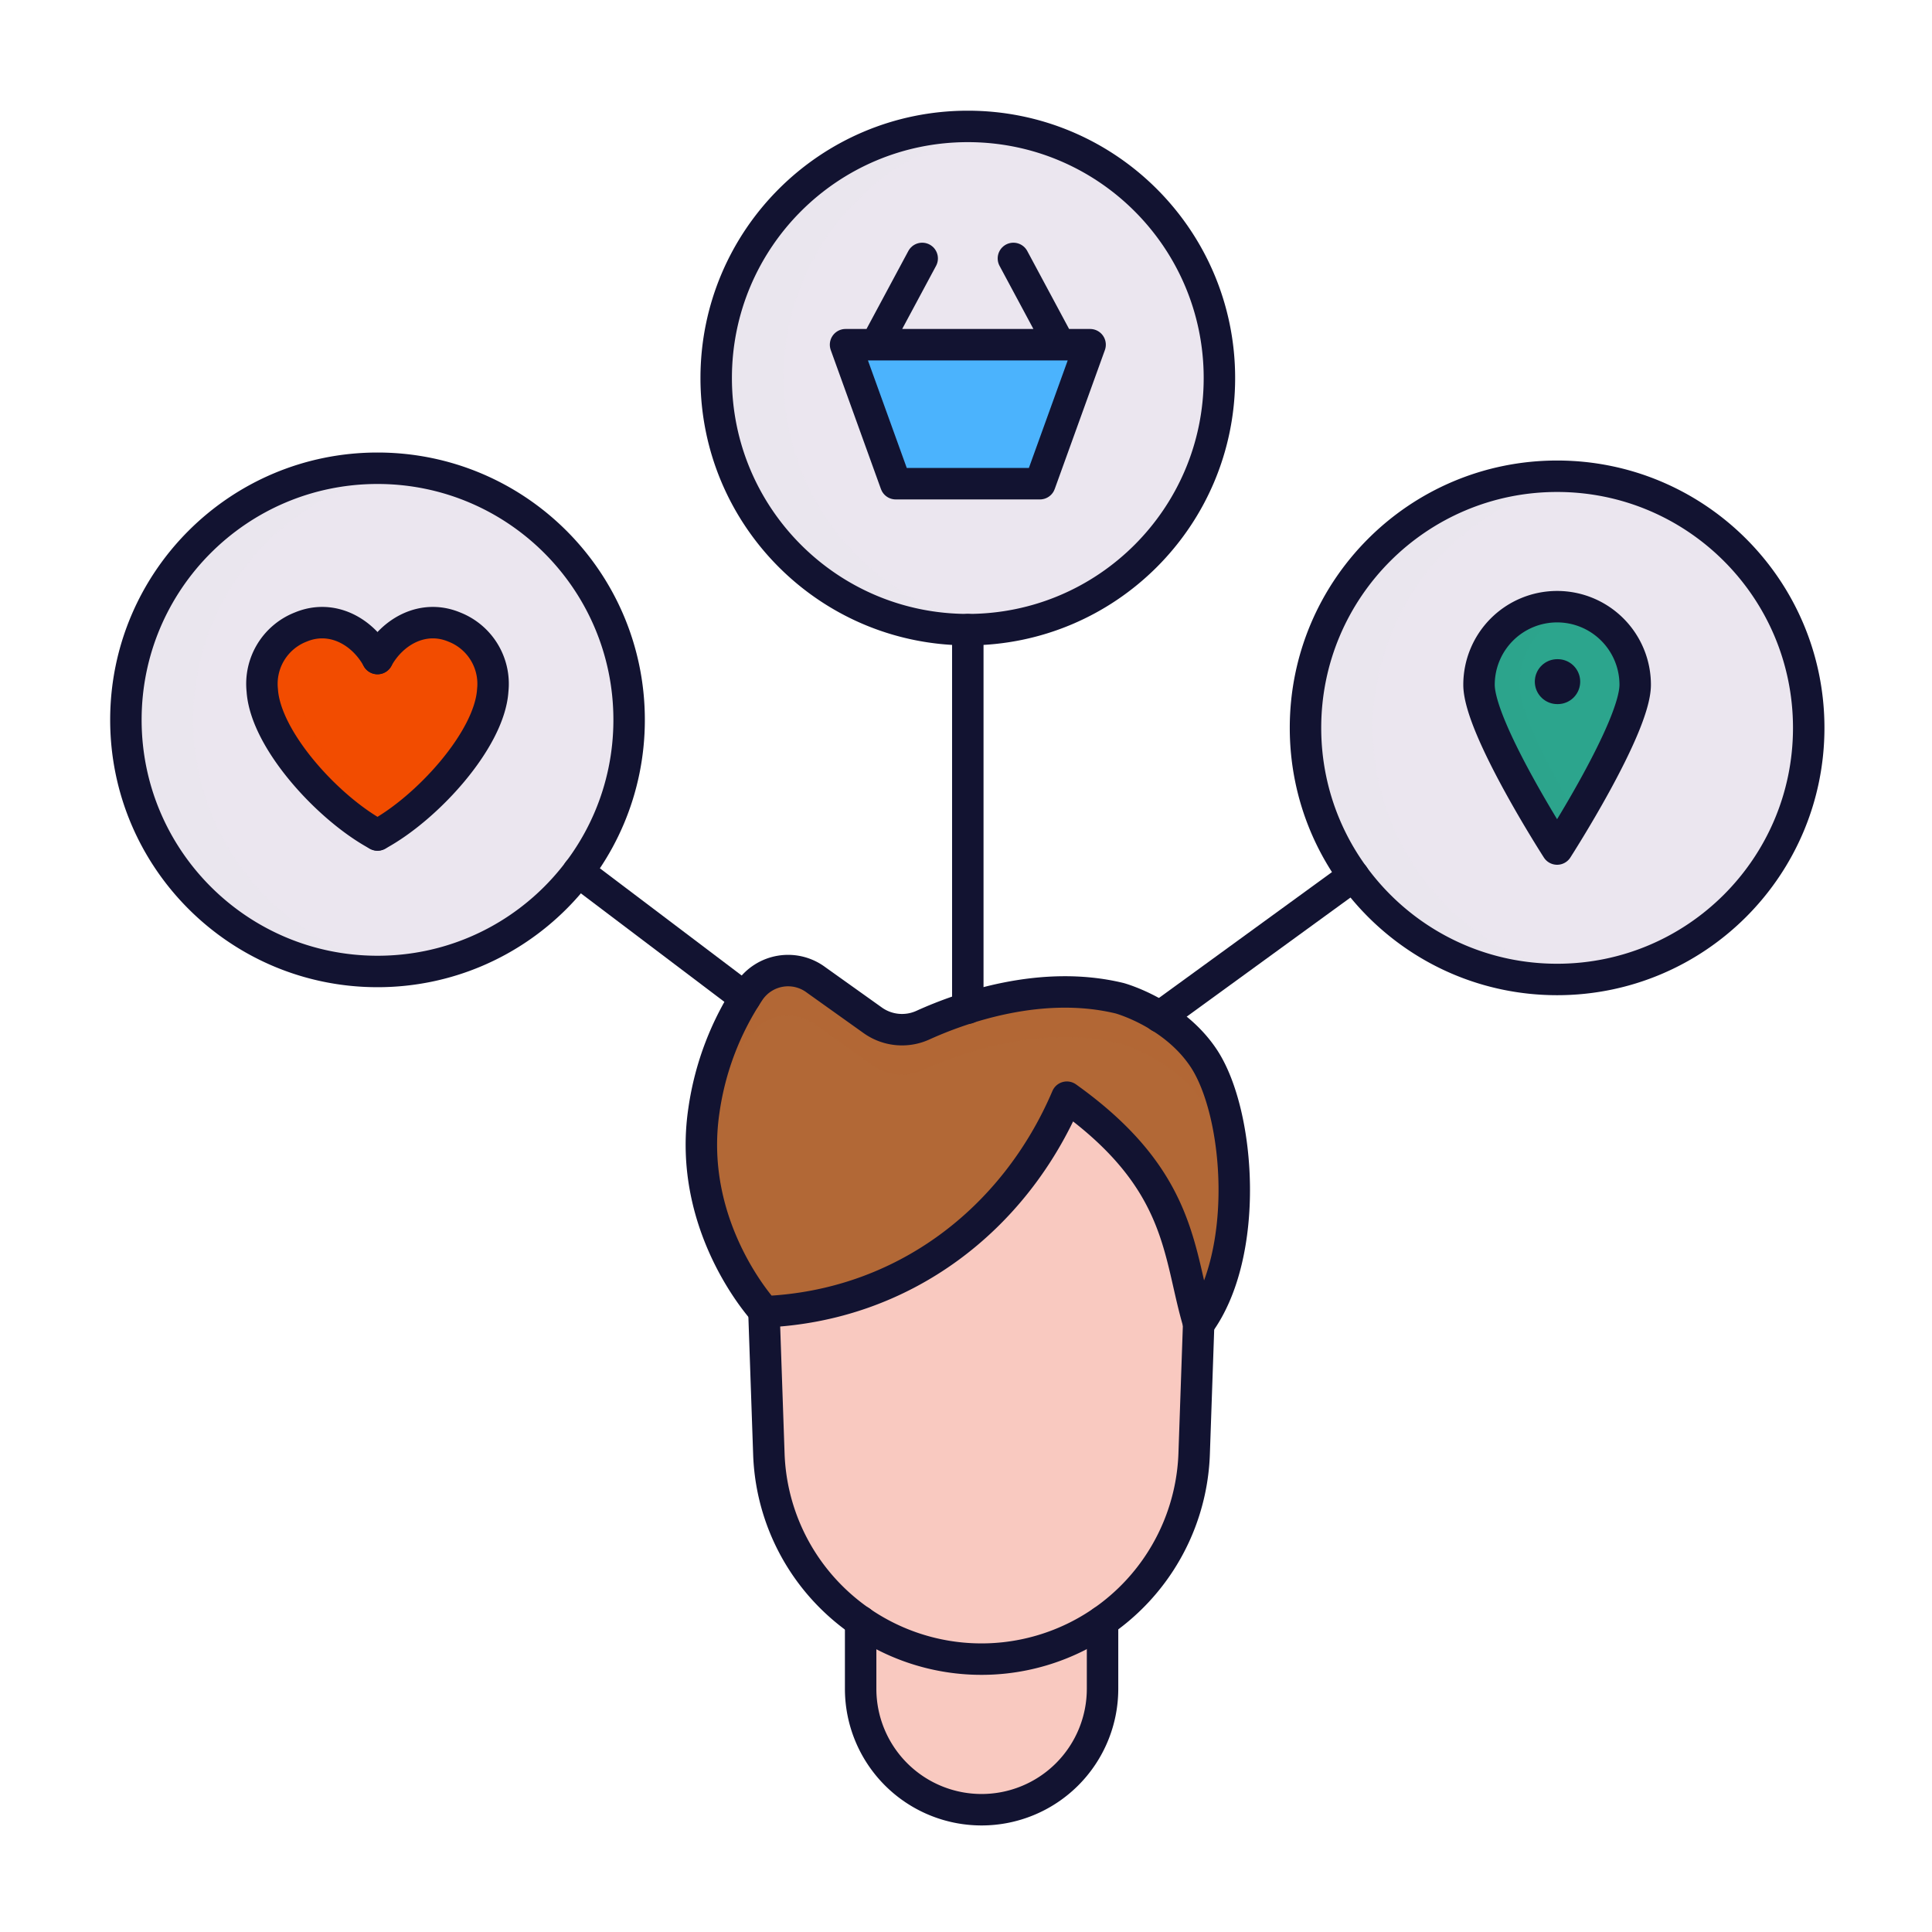
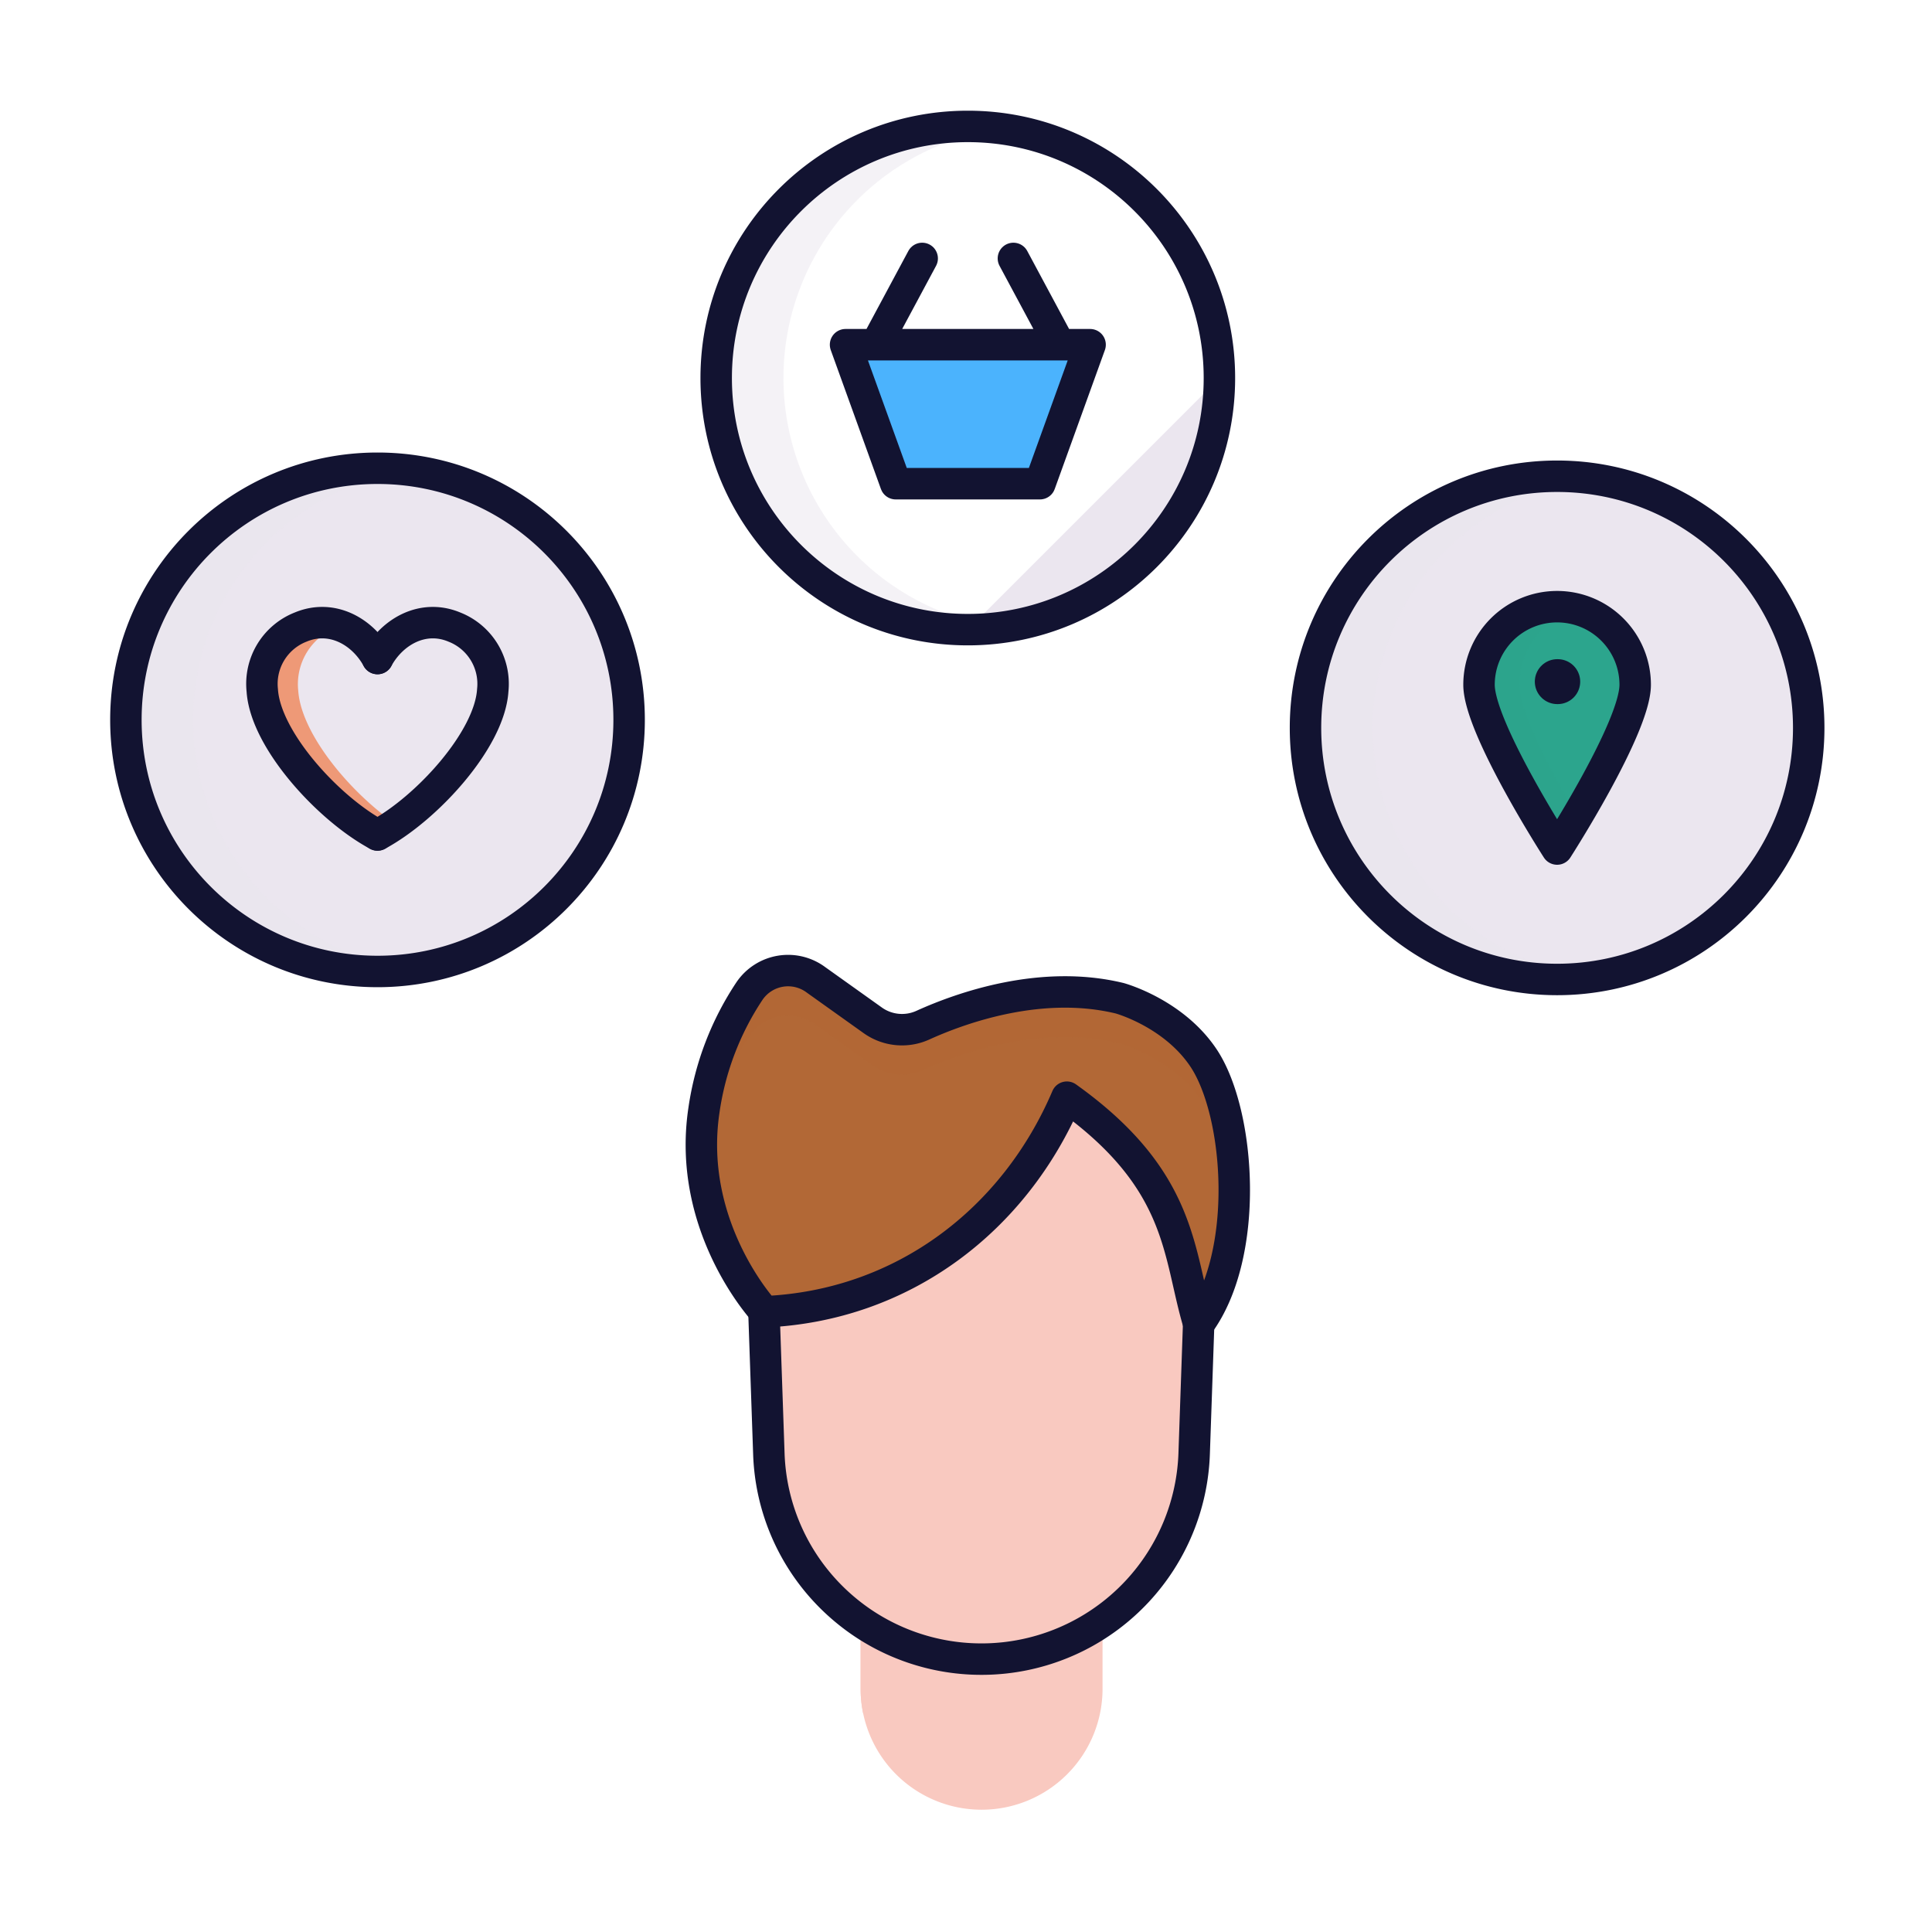
<svg xmlns="http://www.w3.org/2000/svg" width="430" height="430" fill="none" viewBox="0 0 430 430">
  <path fill="#f9c9c0" d="M245.391 360.867v15a26.922 26.922 0 0 1-45.956 19.035 26.92 26.92 0 0 1-7.884-19.035v-15" />
  <path fill="#f9c9c0" d="M216.931 230.177h3.08c6.358 0 12.651 1.28 18.504 3.764a47.4 47.4 0 0 1 25.718 26.613 47.4 47.4 0 0 1 3.128 18.623l-1.55 44.33a47.373 47.373 0 0 1-47.29 45.75 47.384 47.384 0 0 1-47.35-45.73l-1.54-44.33a47.4 47.4 0 0 1 13.256-34.539 47.37 47.37 0 0 1 34.044-14.481" />
  <path fill="#b26836" d="M170.031 291.957c31.06-1.29 55.85-20.61 67.42-47.76 26 18.56 24.65 34.83 29.37 50.49 11.43-15.61 9.19-46.69 1.19-59-6.66-10.2-18.81-13.51-18.81-13.51-17.32-4.2-35 2-43.82 6a11.22 11.22 0 0 1-11.14-1.09l-12.62-9a10.386 10.386 0 0 0-14.76 2.41 64.3 64.3 0 0 0-10.18 26.56c-3.93 26.13 13.43 44.8 13.43 44.8" />
  <path fill="#ebe6ef" d="M84.02 216.217c30.929 0 56.001-25.072 56.001-56s-25.072-56-56-56-56 25.072-56 56 25.072 56 56 56" />
-   <path fill="#f24c00" d="M109.671 153.637c-.66 10.42-13.38 24.83-24.09 31.27a3 3 0 0 1-3.12 0c-10.71-6.41-23.43-20.82-24.09-31.27a13.57 13.57 0 0 1 8.54-14c6.84-2.92 13.71.79 17.11 7 3.4-6.17 10.27-9.88 17.11-7a13.566 13.566 0 0 1 8.54 14" />
  <path fill="#ebe6ef" d="M346.561 217.997c30.928 0 56-25.072 56-56s-25.072-56-56-56-56 25.072-56 56 25.072 56 56 56" />
  <path fill="#2ca58d" d="M329.181 152.406c0 7.27 10 24.53 14.82 32.46a3 3 0 0 0 2.56 1.436 3 3 0 0 0 2.56-1.436c4.83-7.93 14.82-25.19 14.82-32.46 0-4.609-1.831-9.03-5.091-12.289a17.377 17.377 0 0 0-24.579 0 17.38 17.38 0 0 0-5.09 12.289" />
-   <path fill="#ebe6ef" d="M215.401 140.137c30.928 0 56-25.072 56-56s-25.072-56-56-56-56 25.072-56 56 25.072 56 56 56" />
+   <path fill="#ebe6ef" d="M215.401 140.137c30.928 0 56-25.072 56-56" />
  <path fill="#f24c00" d="M88.02 183.357c-.82.57-1.64 1.1-2.44 1.58a3 3 0 0 1-3.12 0c-10.71-6.44-23.43-20.85-24.09-31.3a13.57 13.57 0 0 1 8.54-14 12 12 0 0 1 8.84-.32c-.28.09-.56.2-.84.32a13.57 13.57 0 0 0-8.54 14c.61 9.67 11.54 22.72 21.65 29.72" opacity=".5" style="mix-blend-mode:multiply" />
  <path fill="#4bb3fd" d="M229.341 107.637h-27.88a3 3 0 0 1-2.82-2l-9-24.94a3 3 0 0 1 .376-2.729 3 3 0 0 1 2.444-1.271h45.88a3 3 0 0 1 2.82 4l-9 24.94a3.01 3.01 0 0 1-2.82 2" />
  <path fill="#2ca58d" d="M338.181 152.406c0 6.4 7.74 20.54 12.88 29.24-.71 1.19-1.36 2.27-1.94 3.22a3 3 0 0 1-2.56 1.436 3 3 0 0 1-2.56-1.436c-4.83-7.93-14.82-25.19-14.82-32.46a17.38 17.38 0 0 1 17.34-17.38c1.52-.004 3.033.195 4.5.59a17.38 17.38 0 0 0-12.84 16.79" opacity=".5" style="mix-blend-mode:multiply" />
  <path fill="#ebe6ef" d="M222.901 139.637a56 56 0 0 1-44.33-97.655 56 56 0 0 1 44.33-13.345 56.001 56.001 0 0 0 0 111M91.52 215.717a56.01 56.01 0 0 1-58.459-32.353 55.997 55.997 0 0 1 34.85-76.77 56 56 0 0 1 23.61-1.877 55.999 55.999 0 0 0-34.689 92.364 56 56 0 0 0 34.689 18.636m262.54 1.78a56 56 0 0 1-44.331-13.345 56.01 56.01 0 0 1-14.128-65.303 56.01 56.01 0 0 1 58.459-32.352 56 56 0 0 0-48.534 55.5 56.004 56.004 0 0 0 48.534 55.5" opacity=".5" style="mix-blend-mode:multiply" />
  <path fill="#f9c9c0" d="M245.391 360.867s-10.72 17.25-37.94 18.22a74.5 74.5 0 0 0-15.34 2.29c-.07-.34-.14-.69-.19-1 0-.15-.05-.31-.08-.47a9 9 0 0 1-.09-.72 24 24 0 0 1-.2-3v-15.31a47.41 47.41 0 0 0 53.84 0z" style="mix-blend-mode:multiply" />
  <path fill="#b26836" d="M274.521 269.897c-.62-9.75-3-18.78-6.54-24.16-6.66-10.2-18.81-13.51-18.81-13.51-17.32-4.2-35 2-43.82 6a11.25 11.25 0 0 1-11.14-1.08l-12.62-9a10.4 10.4 0 0 0-7.892-1.93 10.38 10.38 0 0 0-6.868 4.34 64.5 64.5 0 0 0-10.19 26.56c-.14.92-.25 1.84-.34 2.74a52.3 52.3 0 0 1 .34-12.74 64.5 64.5 0 0 1 10.19-26.56 10.38 10.38 0 0 1 11.01-4.179c1.356.332 2.631.933 3.75 1.769l12.62 9a11.25 11.25 0 0 0 11.14 1.08c8.78-3.94 26.5-10.16 43.82-6 0 0 12.15 3.31 18.81 13.51 4.73 7.21 7.44 20.9 6.54 34.16" opacity=".4" style="mix-blend-mode:multiply" />
-   <path stroke="#121331" stroke-linecap="round" stroke-linejoin="round" stroke-width="7" d="M215.401 224.387v-84.25m85.87 54.79-43.16 31.39m-92.29-4.25-37.14-28.08m116.71 166.88v15a26.922 26.922 0 0 1-45.956 19.035 26.92 26.92 0 0 1-7.884-19.035v-15" />
  <path stroke="#121331" stroke-linecap="round" stroke-linejoin="round" stroke-width="7" d="m170.021 291.767 1.1 31.76a47.2 47.2 0 0 0 14.4 32.43 48 48 0 0 0 6 4.92 47.37 47.37 0 0 0 74.26-37.35l1-28.84" />
  <path stroke="#121331" stroke-linecap="round" stroke-linejoin="round" stroke-width="7" d="M170.031 291.957c31.06-1.29 55.85-20.61 67.42-47.76 26 18.56 24.65 34.83 29.37 50.49 11.43-15.61 9.19-46.69 1.19-59-6.66-10.2-18.81-13.51-18.81-13.51-17.32-4.2-35 2-43.82 6a11.22 11.22 0 0 1-11.14-1.09l-12.62-9a10.386 10.386 0 0 0-14.76 2.41 64.3 64.3 0 0 0-10.18 26.56c-3.93 26.13 13.43 44.8 13.43 44.8m-86.091-75.64c30.929 0 56.001-25.072 56.001-56s-25.072-56-56-56-56 25.072-56 56 25.072 56 56 56" />
  <path stroke="#121331" stroke-linecap="round" stroke-linejoin="round" stroke-width="7" d="M84.02 146.567c3.4-6.16 10.27-9.87 17.111-7a13.57 13.57 0 0 1 8.54 14.07c-.69 11-14.66 26.29-25.65 32.2" />
  <path stroke="#121331" stroke-linecap="round" stroke-linejoin="round" stroke-width="7" d="M84.021 146.567c-3.4-6.16-10.27-9.87-17.11-7a13.57 13.57 0 0 0-8.54 14.07c.69 11 14.66 26.29 25.65 32.2m262.54 32.16c30.928 0 56-25.072 56-56s-25.072-56-56-56-56 25.072-56 56 25.072 56 56 56" />
  <path stroke="#121331" stroke-linecap="round" stroke-linejoin="round" stroke-width="7" d="M329.181 152.406c0 9.59 17.38 36.56 17.38 36.56s17.38-27 17.38-36.56c0-4.609-1.831-9.03-5.091-12.289a17.377 17.377 0 0 0-24.579 0 17.38 17.38 0 0 0-5.09 12.289m-113.78-12.269c30.928 0 56-25.072 56-56s-25.072-56-56-56-56 25.072-56 56 25.072 56 56 56" />
  <path stroke="#121331" stroke-linecap="round" stroke-linejoin="round" stroke-width="7" d="M231.451 107.657h-32.09l-11.17-30.94h54.43zm-36.5-30.94 10.3-19.2m30.6 19.2-10.3-19.2" />
  <path stroke="#121331" stroke-linecap="round" stroke-linejoin="round" stroke-miterlimit="10" stroke-width="10" d="M346.6 151.71h.1" />
</svg>